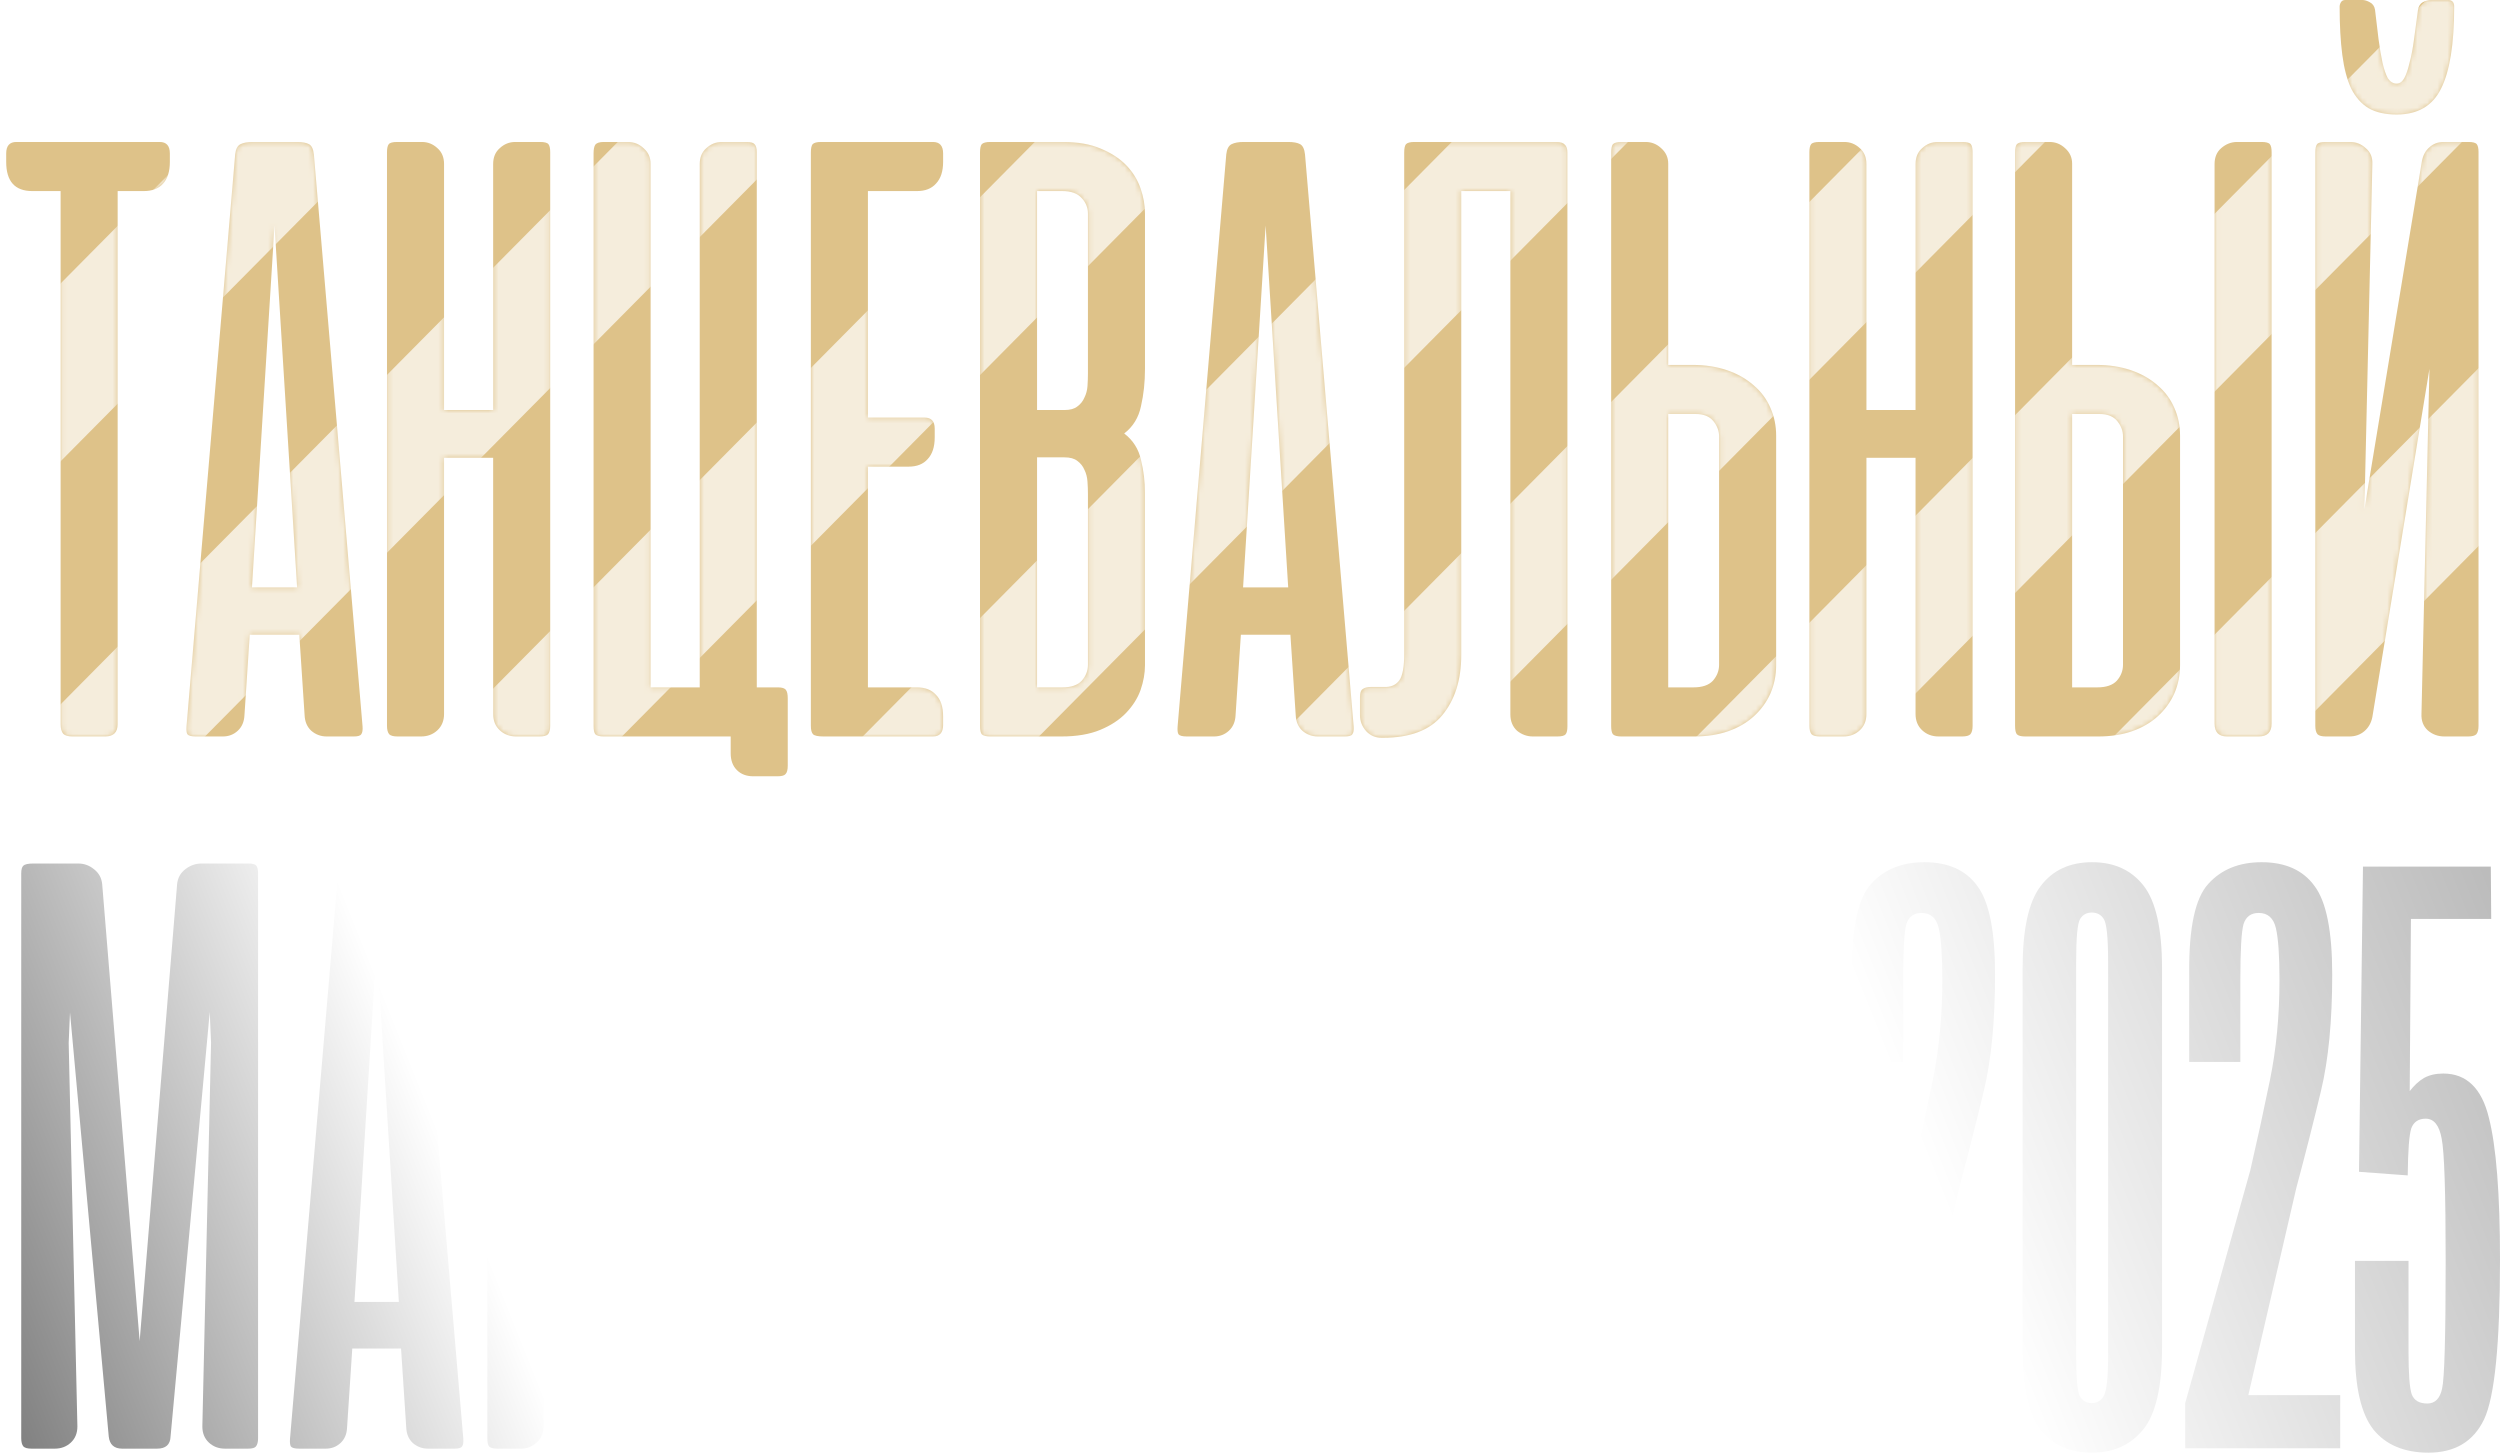
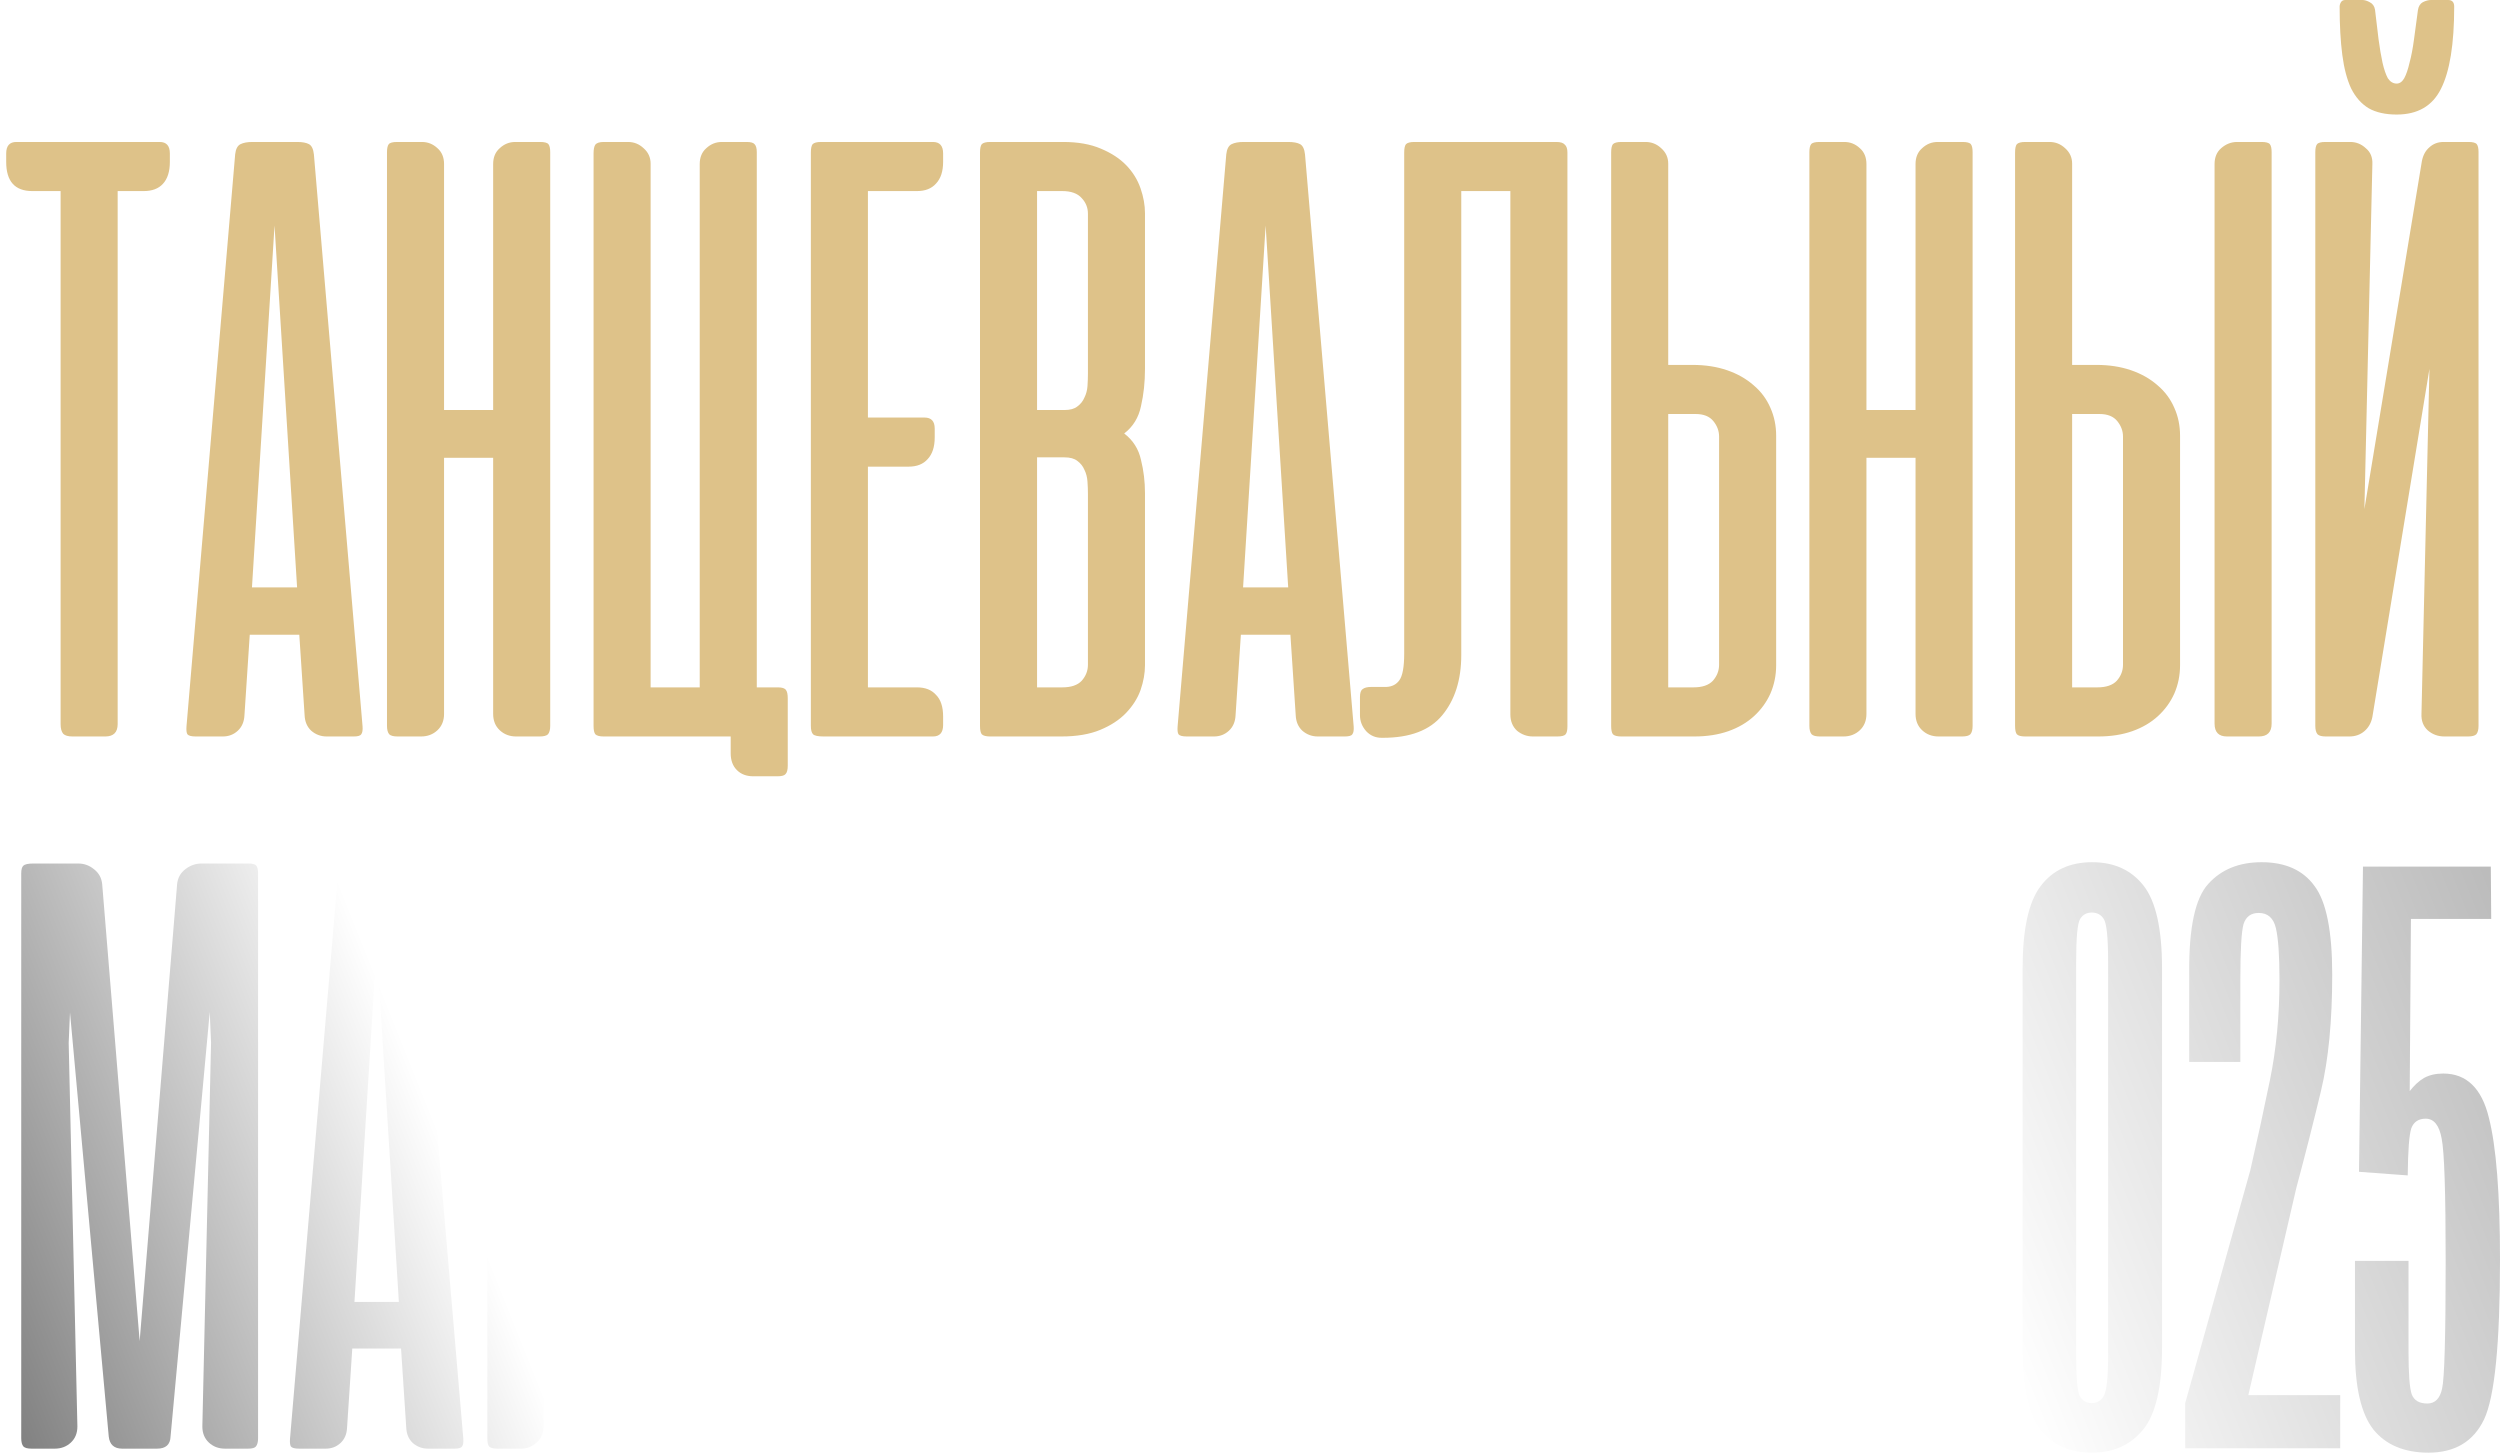
<svg xmlns="http://www.w3.org/2000/svg" width="499" height="290" viewBox="0 0 499 290" fill="none">
  <path d="M31.873 28.337C33.227 28.337 33.904 29.103 33.904 30.633V32.31C33.904 34.253 33.433 35.724 32.491 36.725C31.608 37.667 30.343 38.138 28.694 38.138H23.485V144.528C23.485 146.176 22.661 147 21.013 147H14.48C13.597 147 12.979 146.823 12.626 146.47C12.272 146.058 12.096 145.411 12.096 144.528V38.138H6.445C2.972 38.138 1.236 36.195 1.236 32.31V30.633C1.236 29.103 1.913 28.337 3.267 28.337H31.873ZM72.365 144.969C72.424 145.735 72.336 146.264 72.1 146.559C71.924 146.853 71.423 147 70.599 147H65.214C64.036 147 63.006 146.617 62.123 145.852C61.299 145.087 60.858 144.057 60.799 142.762L59.74 126.693H49.851L48.792 142.762C48.733 144.057 48.291 145.087 47.467 145.852C46.643 146.617 45.643 147 44.465 147H39.08C38.197 147 37.638 146.853 37.402 146.559C37.225 146.264 37.167 145.735 37.225 144.969L46.938 30.81C47.055 29.75 47.408 29.073 47.997 28.779C48.586 28.485 49.38 28.337 50.381 28.337H59.298C60.358 28.337 61.152 28.485 61.682 28.779C62.212 29.073 62.535 29.75 62.653 30.81L72.365 144.969ZM50.292 117.246H59.298L54.795 45.024L50.292 117.246ZM109.822 144.881C109.822 145.646 109.675 146.205 109.381 146.559C109.087 146.853 108.528 147 107.704 147H103.024C101.729 147 100.64 146.588 99.757 145.764C98.874 144.94 98.433 143.851 98.433 142.497V91.377H88.633V142.497C88.633 143.851 88.191 144.94 87.308 145.764C86.425 146.588 85.337 147 84.042 147H79.362C78.538 147 77.979 146.853 77.685 146.559C77.39 146.205 77.243 145.646 77.243 144.881V30.368C77.243 29.603 77.361 29.073 77.596 28.779C77.832 28.485 78.391 28.337 79.274 28.337H84.218C85.395 28.337 86.425 28.749 87.308 29.573C88.191 30.339 88.633 31.398 88.633 32.752V81.841H98.433V32.752C98.433 31.398 98.874 30.339 99.757 29.573C100.64 28.749 101.67 28.337 102.848 28.337H107.792C108.675 28.337 109.234 28.485 109.469 28.779C109.705 29.073 109.822 29.603 109.822 30.368V144.881ZM118.475 144.881V30.633C118.475 29.809 118.593 29.22 118.828 28.867C119.122 28.514 119.682 28.337 120.506 28.337H125.362C126.539 28.337 127.569 28.749 128.452 29.573C129.394 30.398 129.864 31.428 129.864 32.664V137.2H139.665V32.752C139.665 31.398 140.106 30.339 140.989 29.573C141.872 28.749 142.902 28.337 144.079 28.337H149.024C149.848 28.337 150.377 28.485 150.613 28.779C150.907 29.073 151.054 29.603 151.054 30.368V137.2H155.292C156.116 137.2 156.646 137.376 156.881 137.729C157.117 138.024 157.235 138.583 157.235 139.407V152.827C157.235 153.651 157.087 154.21 156.793 154.505C156.558 154.799 156.028 154.946 155.204 154.946H150.348C148.994 154.946 147.905 154.534 147.081 153.71C146.257 152.886 145.845 151.768 145.845 150.355V147H120.506C119.682 147 119.122 146.853 118.828 146.559C118.593 146.264 118.475 145.705 118.475 144.881ZM186.216 28.337C187.57 28.337 188.247 29.103 188.247 30.633V32.31C188.247 34.194 187.776 35.636 186.834 36.637C185.951 37.637 184.686 38.138 183.037 38.138H173.237V83.343H184.538C185.892 83.343 186.569 84.078 186.569 85.55V87.316C186.569 89.199 186.098 90.641 185.156 91.642C184.274 92.642 183.008 93.143 181.36 93.143H173.237V137.2H183.037C184.686 137.2 185.951 137.7 186.834 138.701C187.776 139.642 188.247 141.085 188.247 143.027V144.704C188.247 146.235 187.57 147 186.216 147H164.408C163.29 147 162.583 146.853 162.289 146.559C161.995 146.264 161.848 145.705 161.848 144.881V30.456C161.848 29.632 161.965 29.073 162.201 28.779C162.495 28.485 163.054 28.337 163.878 28.337H186.216ZM197.639 147C196.814 147 196.255 146.853 195.961 146.559C195.726 146.264 195.608 145.705 195.608 144.881V30.456C195.608 29.632 195.726 29.073 195.961 28.779C196.255 28.485 196.814 28.337 197.639 28.337H212.206C215.149 28.337 217.651 28.779 219.711 29.662C221.83 30.545 223.537 31.663 224.832 33.017C226.127 34.371 227.069 35.901 227.657 37.608C228.246 39.315 228.54 40.963 228.54 42.552V73.63C228.54 76.279 228.275 78.751 227.746 81.047C227.275 83.343 226.156 85.167 224.391 86.521C226.156 87.875 227.275 89.641 227.746 91.818C228.275 93.937 228.54 96.145 228.54 98.44V132.785C228.54 134.374 228.246 136.023 227.657 137.729C227.069 139.378 226.098 140.908 224.744 142.321C223.449 143.674 221.742 144.793 219.623 145.676C217.504 146.559 214.914 147 211.853 147H197.639ZM206.997 91.289V137.2H212.03C213.796 137.2 215.091 136.758 215.915 135.875C216.739 134.934 217.151 133.874 217.151 132.697V98.528C217.151 97.763 217.121 96.969 217.062 96.145C217.004 95.262 216.798 94.467 216.444 93.761C216.15 93.054 215.679 92.466 215.032 91.995C214.443 91.524 213.59 91.289 212.471 91.289H206.997ZM206.997 38.138V81.841H212.471C213.59 81.841 214.443 81.606 215.032 81.135C215.679 80.664 216.15 80.076 216.444 79.369C216.798 78.663 217.004 77.898 217.062 77.074C217.121 76.191 217.151 75.367 217.151 74.602V42.641C217.151 41.463 216.739 40.433 215.915 39.55C215.091 38.609 213.796 38.138 212.03 38.138H206.997ZM270.191 144.969C270.25 145.735 270.162 146.264 269.926 146.559C269.75 146.853 269.25 147 268.426 147H263.04C261.863 147 260.833 146.617 259.95 145.852C259.126 145.087 258.684 144.057 258.625 142.762L257.566 126.693H247.677L246.618 142.762C246.559 144.057 246.117 145.087 245.293 145.852C244.469 146.617 243.469 147 242.291 147H236.906C236.023 147 235.464 146.853 235.228 146.559C235.052 146.264 234.993 145.735 235.052 144.969L244.764 30.81C244.881 29.75 245.235 29.073 245.823 28.779C246.412 28.485 247.206 28.337 248.207 28.337H257.124C258.184 28.337 258.978 28.485 259.508 28.779C260.038 29.073 260.362 29.75 260.479 30.81L270.191 144.969ZM248.119 117.246H257.124L252.621 45.024L248.119 117.246ZM280.279 30.456C280.279 29.632 280.396 29.073 280.632 28.779C280.926 28.485 281.485 28.337 282.309 28.337H310.65C311.475 28.337 312.034 28.514 312.328 28.867C312.681 29.162 312.858 29.691 312.858 30.456V144.969C312.858 145.735 312.74 146.264 312.505 146.559C312.269 146.853 311.71 147 310.827 147H305.971C304.794 147 303.734 146.617 302.793 145.852C301.91 145.028 301.468 143.939 301.468 142.585V38.138H291.668V130.755C291.668 135.699 290.403 139.701 287.872 142.762C285.399 145.764 281.456 147.265 276.041 147.265H275.776C274.54 147.265 273.51 146.823 272.686 145.941C271.861 144.999 271.449 143.939 271.449 142.762V139.142C271.449 138.318 271.626 137.788 271.979 137.553C272.332 137.259 272.921 137.111 273.745 137.111H276.747C277.865 137.053 278.719 136.611 279.307 135.787C279.955 134.904 280.279 133.109 280.279 130.401V30.456ZM332.977 72.836H337.833C340.364 72.836 342.66 73.189 344.72 73.895C346.78 74.602 348.546 75.602 350.017 76.897C351.489 78.133 352.607 79.634 353.372 81.4C354.137 83.107 354.52 84.961 354.52 86.962V132.785C354.52 134.786 354.137 136.67 353.372 138.436C352.607 140.143 351.518 141.644 350.105 142.939C348.693 144.234 346.986 145.234 344.985 145.941C342.983 146.647 340.717 147 338.186 147H323.618C322.794 147 322.235 146.853 321.941 146.559C321.705 146.264 321.587 145.705 321.587 144.881V30.456C321.587 29.632 321.705 29.073 321.941 28.779C322.235 28.485 322.794 28.337 323.618 28.337H328.474C329.651 28.337 330.681 28.749 331.564 29.573C332.506 30.398 332.977 31.428 332.977 32.664V72.836ZM338.451 82.636H332.977V137.2H338.01C339.775 137.2 341.07 136.758 341.894 135.875C342.718 134.934 343.13 133.874 343.13 132.697V87.139C343.13 86.021 342.748 84.991 341.983 84.049C341.217 83.107 340.04 82.636 338.451 82.636ZM393.732 144.881C393.732 145.646 393.585 146.205 393.29 146.559C392.996 146.853 392.437 147 391.613 147H386.934C385.639 147 384.55 146.588 383.667 145.764C382.784 144.94 382.342 143.851 382.342 142.497V91.377H372.542V142.497C372.542 143.851 372.101 144.94 371.218 145.764C370.335 146.588 369.246 147 367.951 147H363.272C362.448 147 361.888 146.853 361.594 146.559C361.3 146.205 361.153 145.646 361.153 144.881V30.368C361.153 29.603 361.27 29.073 361.506 28.779C361.741 28.485 362.3 28.337 363.183 28.337H368.128C369.305 28.337 370.335 28.749 371.218 29.573C372.101 30.339 372.542 31.398 372.542 32.752V81.841H382.342V32.752C382.342 31.398 382.784 30.339 383.667 29.573C384.55 28.749 385.58 28.337 386.757 28.337H391.701C392.584 28.337 393.143 28.485 393.379 28.779C393.614 29.073 393.732 29.603 393.732 30.368V144.881ZM413.597 72.836H418.453C420.984 72.836 423.28 73.189 425.34 73.895C427.4 74.602 429.166 75.602 430.637 76.897C432.109 78.133 433.227 79.634 433.992 81.4C434.758 83.107 435.14 84.961 435.14 86.962V132.785C435.14 134.786 434.758 136.67 433.992 138.436C433.227 140.143 432.138 141.644 430.726 142.939C429.313 144.234 427.606 145.234 425.605 145.941C423.604 146.647 421.337 147 418.806 147H404.239C403.414 147 402.855 146.853 402.561 146.559C402.326 146.264 402.208 145.705 402.208 144.881V30.456C402.208 29.632 402.326 29.073 402.561 28.779C402.855 28.485 403.414 28.337 404.239 28.337H409.095C410.272 28.337 411.302 28.749 412.185 29.573C413.126 30.398 413.597 31.428 413.597 32.664V72.836ZM419.071 82.636H413.597V137.2H418.63C420.396 137.2 421.691 136.758 422.515 135.875C423.339 134.934 423.751 133.874 423.751 132.697V87.139C423.751 86.021 423.368 84.991 422.603 84.049C421.838 83.107 420.661 82.636 419.071 82.636ZM453.416 144.44V30.368C453.416 29.603 453.299 29.073 453.063 28.779C452.828 28.485 452.269 28.337 451.386 28.337H446.53C445.353 28.337 444.293 28.749 443.351 29.573C442.468 30.339 442.027 31.398 442.027 32.752V144.44C442.027 146.147 442.851 147 444.499 147H450.856C452.563 147 453.416 146.147 453.416 144.44ZM462.135 144.881V30.368C462.135 29.603 462.253 29.073 462.488 28.779C462.724 28.485 463.283 28.337 464.166 28.337H469.11C470.287 28.337 471.317 28.749 472.2 29.573C473.142 30.339 473.583 31.398 473.525 32.752L471.935 101.619L483.413 32.134C483.649 30.957 484.149 30.044 484.914 29.397C485.679 28.691 486.621 28.337 487.739 28.337H492.684C493.567 28.337 494.126 28.485 494.361 28.779C494.597 29.073 494.714 29.603 494.714 30.368V144.881C494.714 145.646 494.567 146.205 494.273 146.559C493.979 146.853 493.419 147 492.595 147H487.916C486.621 147 485.503 146.588 484.561 145.764C483.678 144.94 483.266 143.851 483.325 142.497L484.914 73.63L473.525 143.115C473.289 144.292 472.759 145.234 471.935 145.941C471.111 146.647 470.111 147 468.933 147H464.254C463.43 147 462.871 146.853 462.577 146.559C462.282 146.205 462.135 145.646 462.135 144.881ZM489.858 1.32C489.858 0.438 489.446 -0.004 488.622 -0.004H485.267C484.738 -0.004 484.178 0.143 483.59 0.438C483.06 0.732 482.736 1.262 482.619 2.027C482.324 4.146 482.059 6.118 481.824 7.942C481.588 9.708 481.294 11.239 480.941 12.533C480.647 13.828 480.294 14.858 479.882 15.624C479.469 16.33 478.969 16.683 478.381 16.683C477.674 16.683 477.086 16.33 476.615 15.624C476.203 14.858 475.85 13.828 475.555 12.533C475.261 11.18 474.996 9.62 474.761 7.854C474.525 6.029 474.29 4.058 474.054 1.939C473.937 1.232 473.583 0.732 472.995 0.438C472.465 0.143 471.965 -0.004 471.494 -0.004H468.139C467.727 -0.004 467.433 0.143 467.256 0.438C467.079 0.732 466.991 1.026 466.991 1.32C466.991 5.029 467.168 8.237 467.521 10.944C467.874 13.652 468.463 15.888 469.287 17.654C470.17 19.42 471.347 20.744 472.818 21.627C474.29 22.451 476.144 22.863 478.381 22.863C482.56 22.863 485.503 21.157 487.21 17.742C488.975 14.27 489.858 8.796 489.858 1.32Z" fill="#DEC289" />
  <mask id="mask0_277_513" style="mask-type:alpha" maskUnits="userSpaceOnUse" x="1" y="-1" width="494" height="156">
-     <path d="M31.873 28.337C33.227 28.337 33.904 29.103 33.904 30.633V32.31C33.904 34.253 33.433 35.724 32.491 36.725C31.608 37.667 30.343 38.138 28.694 38.138H23.485V144.528C23.485 146.176 22.661 147 21.013 147H14.48C13.597 147 12.979 146.823 12.626 146.47C12.272 146.058 12.096 145.411 12.096 144.528V38.138H6.445C2.972 38.138 1.236 36.195 1.236 32.31V30.633C1.236 29.103 1.913 28.337 3.267 28.337H31.873ZM72.365 144.969C72.424 145.735 72.336 146.264 72.1 146.559C71.924 146.853 71.423 147 70.599 147H65.214C64.036 147 63.006 146.617 62.123 145.852C61.299 145.087 60.858 144.057 60.799 142.762L59.74 126.693H49.851L48.792 142.762C48.733 144.057 48.291 145.087 47.467 145.852C46.643 146.617 45.643 147 44.465 147H39.08C38.197 147 37.638 146.853 37.402 146.559C37.225 146.264 37.167 145.735 37.225 144.969L46.938 30.81C47.055 29.75 47.408 29.073 47.997 28.779C48.586 28.485 49.38 28.337 50.381 28.337H59.298C60.358 28.337 61.152 28.485 61.682 28.779C62.212 29.073 62.535 29.75 62.653 30.81L72.365 144.969ZM50.292 117.246H59.298L54.795 45.024L50.292 117.246ZM109.822 144.881C109.822 145.646 109.675 146.205 109.381 146.559C109.087 146.853 108.528 147 107.704 147H103.024C101.729 147 100.64 146.588 99.757 145.764C98.874 144.94 98.433 143.851 98.433 142.497V91.377H88.633V142.497C88.633 143.851 88.191 144.94 87.308 145.764C86.425 146.588 85.337 147 84.042 147H79.362C78.538 147 77.979 146.853 77.685 146.559C77.39 146.205 77.243 145.646 77.243 144.881V30.368C77.243 29.603 77.361 29.073 77.596 28.779C77.832 28.485 78.391 28.337 79.274 28.337H84.218C85.395 28.337 86.425 28.749 87.308 29.573C88.191 30.339 88.633 31.398 88.633 32.752V81.841H98.433V32.752C98.433 31.398 98.874 30.339 99.757 29.573C100.64 28.749 101.67 28.337 102.848 28.337H107.792C108.675 28.337 109.234 28.485 109.469 28.779C109.705 29.073 109.822 29.603 109.822 30.368V144.881ZM118.475 144.881V30.633C118.475 29.809 118.593 29.22 118.828 28.867C119.122 28.514 119.682 28.337 120.506 28.337H125.362C126.539 28.337 127.569 28.749 128.452 29.573C129.394 30.398 129.864 31.428 129.864 32.664V137.2H139.665V32.752C139.665 31.398 140.106 30.339 140.989 29.573C141.872 28.749 142.902 28.337 144.079 28.337H149.024C149.848 28.337 150.377 28.485 150.613 28.779C150.907 29.073 151.054 29.603 151.054 30.368V137.2H155.292C156.116 137.2 156.646 137.376 156.881 137.729C157.117 138.024 157.235 138.583 157.235 139.407V152.827C157.235 153.651 157.087 154.21 156.793 154.505C156.558 154.799 156.028 154.946 155.204 154.946H150.348C148.994 154.946 147.905 154.534 147.081 153.71C146.257 152.886 145.845 151.768 145.845 150.355V147H120.506C119.682 147 119.122 146.853 118.828 146.559C118.593 146.264 118.475 145.705 118.475 144.881ZM186.216 28.337C187.57 28.337 188.247 29.103 188.247 30.633V32.31C188.247 34.194 187.776 35.636 186.834 36.637C185.951 37.637 184.686 38.138 183.037 38.138H173.237V83.343H184.538C185.892 83.343 186.569 84.078 186.569 85.55V87.316C186.569 89.199 186.098 90.641 185.156 91.642C184.274 92.642 183.008 93.143 181.36 93.143H173.237V137.2H183.037C184.686 137.2 185.951 137.7 186.834 138.701C187.776 139.642 188.247 141.085 188.247 143.027V144.704C188.247 146.235 187.57 147 186.216 147H164.408C163.29 147 162.583 146.853 162.289 146.559C161.995 146.264 161.848 145.705 161.848 144.881V30.456C161.848 29.632 161.965 29.073 162.201 28.779C162.495 28.485 163.054 28.337 163.878 28.337H186.216ZM197.639 147C196.814 147 196.255 146.853 195.961 146.559C195.726 146.264 195.608 145.705 195.608 144.881V30.456C195.608 29.632 195.726 29.073 195.961 28.779C196.255 28.485 196.814 28.337 197.639 28.337H212.206C215.149 28.337 217.651 28.779 219.711 29.662C221.83 30.545 223.537 31.663 224.832 33.017C226.127 34.371 227.069 35.901 227.657 37.608C228.246 39.315 228.54 40.963 228.54 42.552V73.63C228.54 76.279 228.275 78.751 227.746 81.047C227.275 83.343 226.156 85.167 224.391 86.521C226.156 87.875 227.275 89.641 227.746 91.818C228.275 93.937 228.54 96.145 228.54 98.44V132.785C228.54 134.374 228.246 136.023 227.657 137.729C227.069 139.378 226.098 140.908 224.744 142.321C223.449 143.674 221.742 144.793 219.623 145.676C217.504 146.559 214.914 147 211.853 147H197.639ZM206.997 91.289V137.2H212.03C213.796 137.2 215.091 136.758 215.915 135.875C216.739 134.934 217.151 133.874 217.151 132.697V98.528C217.151 97.763 217.121 96.969 217.062 96.145C217.004 95.262 216.798 94.467 216.444 93.761C216.15 93.054 215.679 92.466 215.032 91.995C214.443 91.524 213.59 91.289 212.471 91.289H206.997ZM206.997 38.138V81.841H212.471C213.59 81.841 214.443 81.606 215.032 81.135C215.679 80.664 216.15 80.076 216.444 79.369C216.798 78.663 217.004 77.898 217.062 77.074C217.121 76.191 217.151 75.367 217.151 74.602V42.641C217.151 41.463 216.739 40.433 215.915 39.55C215.091 38.609 213.796 38.138 212.03 38.138H206.997ZM270.191 144.969C270.25 145.735 270.162 146.264 269.926 146.559C269.75 146.853 269.25 147 268.426 147H263.04C261.863 147 260.833 146.617 259.95 145.852C259.126 145.087 258.684 144.057 258.625 142.762L257.566 126.693H247.677L246.618 142.762C246.559 144.057 246.117 145.087 245.293 145.852C244.469 146.617 243.469 147 242.291 147H236.906C236.023 147 235.464 146.853 235.228 146.559C235.052 146.264 234.993 145.735 235.052 144.969L244.764 30.81C244.881 29.75 245.235 29.073 245.823 28.779C246.412 28.485 247.206 28.337 248.207 28.337H257.124C258.184 28.337 258.978 28.485 259.508 28.779C260.038 29.073 260.362 29.75 260.479 30.81L270.191 144.969ZM248.119 117.246H257.124L252.621 45.024L248.119 117.246ZM280.279 30.456C280.279 29.632 280.396 29.073 280.632 28.779C280.926 28.485 281.485 28.337 282.309 28.337H310.65C311.475 28.337 312.034 28.514 312.328 28.867C312.681 29.162 312.858 29.691 312.858 30.456V144.969C312.858 145.735 312.74 146.264 312.505 146.559C312.269 146.853 311.71 147 310.827 147H305.971C304.794 147 303.734 146.617 302.793 145.852C301.91 145.028 301.468 143.939 301.468 142.585V38.138H291.668V130.755C291.668 135.699 290.403 139.701 287.872 142.762C285.399 145.764 281.456 147.265 276.041 147.265H275.776C274.54 147.265 273.51 146.823 272.686 145.941C271.861 144.999 271.449 143.939 271.449 142.762V139.142C271.449 138.318 271.626 137.788 271.979 137.553C272.332 137.259 272.921 137.111 273.745 137.111H276.747C277.865 137.053 278.719 136.611 279.307 135.787C279.955 134.904 280.279 133.109 280.279 130.401V30.456ZM332.977 72.836H337.833C340.364 72.836 342.66 73.189 344.72 73.895C346.78 74.602 348.546 75.602 350.017 76.897C351.489 78.133 352.607 79.634 353.372 81.4C354.137 83.107 354.52 84.961 354.52 86.962V132.785C354.52 134.786 354.137 136.67 353.372 138.436C352.607 140.143 351.518 141.644 350.105 142.939C348.693 144.234 346.986 145.234 344.985 145.941C342.983 146.647 340.717 147 338.186 147H323.618C322.794 147 322.235 146.853 321.941 146.559C321.705 146.264 321.587 145.705 321.587 144.881V30.456C321.587 29.632 321.705 29.073 321.941 28.779C322.235 28.485 322.794 28.337 323.618 28.337H328.474C329.651 28.337 330.681 28.749 331.564 29.573C332.506 30.398 332.977 31.428 332.977 32.664V72.836ZM338.451 82.636H332.977V137.2H338.01C339.775 137.2 341.07 136.758 341.894 135.875C342.718 134.934 343.13 133.874 343.13 132.697V87.139C343.13 86.021 342.748 84.991 341.983 84.049C341.217 83.107 340.04 82.636 338.451 82.636ZM393.732 144.881C393.732 145.646 393.585 146.205 393.29 146.559C392.996 146.853 392.437 147 391.613 147H386.934C385.639 147 384.55 146.588 383.667 145.764C382.784 144.94 382.342 143.851 382.342 142.497V91.377H372.542V142.497C372.542 143.851 372.101 144.94 371.218 145.764C370.335 146.588 369.246 147 367.951 147H363.272C362.448 147 361.888 146.853 361.594 146.559C361.3 146.205 361.153 145.646 361.153 144.881V30.368C361.153 29.603 361.27 29.073 361.506 28.779C361.741 28.485 362.3 28.337 363.183 28.337H368.128C369.305 28.337 370.335 28.749 371.218 29.573C372.101 30.339 372.542 31.398 372.542 32.752V81.841H382.342V32.752C382.342 31.398 382.784 30.339 383.667 29.573C384.55 28.749 385.58 28.337 386.757 28.337H391.701C392.584 28.337 393.143 28.485 393.379 28.779C393.614 29.073 393.732 29.603 393.732 30.368V144.881ZM413.597 72.836H418.453C420.984 72.836 423.28 73.189 425.34 73.895C427.4 74.602 429.166 75.602 430.637 76.897C432.109 78.133 433.227 79.634 433.992 81.4C434.758 83.107 435.14 84.961 435.14 86.962V132.785C435.14 134.786 434.758 136.67 433.992 138.436C433.227 140.143 432.138 141.644 430.726 142.939C429.313 144.234 427.606 145.234 425.605 145.941C423.604 146.647 421.337 147 418.806 147H404.239C403.414 147 402.855 146.853 402.561 146.559C402.326 146.264 402.208 145.705 402.208 144.881V30.456C402.208 29.632 402.326 29.073 402.561 28.779C402.855 28.485 403.414 28.337 404.239 28.337H409.095C410.272 28.337 411.302 28.749 412.185 29.573C413.126 30.398 413.597 31.428 413.597 32.664V72.836ZM419.071 82.636H413.597V137.2H418.63C420.396 137.2 421.691 136.758 422.515 135.875C423.339 134.934 423.751 133.874 423.751 132.697V87.139C423.751 86.021 423.368 84.991 422.603 84.049C421.838 83.107 420.661 82.636 419.071 82.636ZM453.416 144.44V30.368C453.416 29.603 453.299 29.073 453.063 28.779C452.828 28.485 452.269 28.337 451.386 28.337H446.53C445.353 28.337 444.293 28.749 443.351 29.573C442.468 30.339 442.027 31.398 442.027 32.752V144.44C442.027 146.147 442.851 147 444.499 147H450.856C452.563 147 453.416 146.147 453.416 144.44ZM462.135 144.881V30.368C462.135 29.603 462.253 29.073 462.488 28.779C462.724 28.485 463.283 28.337 464.166 28.337H469.11C470.287 28.337 471.317 28.749 472.2 29.573C473.142 30.339 473.583 31.398 473.525 32.752L471.935 101.619L483.413 32.134C483.649 30.957 484.149 30.044 484.914 29.397C485.679 28.691 486.621 28.337 487.739 28.337H492.684C493.567 28.337 494.126 28.485 494.361 28.779C494.597 29.073 494.714 29.603 494.714 30.368V144.881C494.714 145.646 494.567 146.205 494.273 146.559C493.979 146.853 493.419 147 492.595 147H487.916C486.621 147 485.503 146.588 484.561 145.764C483.678 144.94 483.266 143.851 483.325 142.497L484.914 73.63L473.525 143.115C473.289 144.292 472.759 145.234 471.935 145.941C471.111 146.647 470.111 147 468.933 147H464.254C463.43 147 462.871 146.853 462.577 146.559C462.282 146.205 462.135 145.646 462.135 144.881ZM489.858 1.32C489.858 0.438 489.446 -0.004 488.622 -0.004H485.267C484.738 -0.004 484.178 0.143 483.59 0.438C483.06 0.732 482.736 1.262 482.619 2.027C482.324 4.146 482.059 6.118 481.824 7.942C481.588 9.708 481.294 11.239 480.941 12.533C480.647 13.828 480.294 14.858 479.882 15.624C479.469 16.33 478.969 16.683 478.381 16.683C477.674 16.683 477.086 16.33 476.615 15.624C476.203 14.858 475.85 13.828 475.555 12.533C475.261 11.18 474.996 9.62 474.761 7.854C474.525 6.029 474.29 4.058 474.054 1.939C473.937 1.232 473.583 0.732 472.995 0.438C472.465 0.143 471.965 -0.004 471.494 -0.004H468.139C467.727 -0.004 467.433 0.143 467.256 0.438C467.079 0.732 466.991 1.026 466.991 1.32C466.991 5.029 467.168 8.237 467.521 10.944C467.874 13.652 468.463 15.888 469.287 17.654C470.17 19.42 471.347 20.744 472.818 21.627C474.29 22.451 476.144 22.863 478.381 22.863C482.56 22.863 485.503 21.157 487.21 17.742C488.975 14.27 489.858 8.796 489.858 1.32Z" fill="#E3A34B" />
-   </mask>
+     </mask>
  <g mask="url(#mask0_277_513)">
    <g opacity="0.7" filter="url(#filter0_f_277_513)">
      <rect x="670.588" y="-20" width="24.986" height="283.457" transform="rotate(44.736 670.588 -20)" fill="white" />
    </g>
    <g opacity="0.7" filter="url(#filter1_f_277_513)">
      <rect x="587.357" y="-20" width="24.986" height="283.457" transform="rotate(44.736 587.357 -20)" fill="white" />
    </g>
    <g opacity="0.7" filter="url(#filter2_f_277_513)">
      <rect x="504.126" y="-20" width="24.986" height="283.457" transform="rotate(44.736 504.126 -20)" fill="white" />
    </g>
    <g opacity="0.7" filter="url(#filter3_f_277_513)">
      <rect x="420.895" y="-20" width="24.986" height="283.457" transform="rotate(44.736 420.895 -20)" fill="white" />
    </g>
    <g opacity="0.7" filter="url(#filter4_f_277_513)">
-       <rect x="337.664" y="-20" width="24.986" height="283.457" transform="rotate(44.736 337.664 -20)" fill="white" />
-     </g>
+       </g>
    <g opacity="0.7" filter="url(#filter5_f_277_513)">
      <rect x="254.434" y="-20" width="24.986" height="283.457" transform="rotate(44.736 254.434 -20)" fill="white" />
    </g>
    <g opacity="0.7" filter="url(#filter6_f_277_513)">
      <rect x="171.203" y="-20" width="24.986" height="283.457" transform="rotate(44.736 171.203 -20)" fill="white" />
    </g>
    <g opacity="0.7" filter="url(#filter7_f_277_513)">
      <rect x="87.971" y="-20" width="24.986" height="283.457" transform="rotate(44.736 87.971 -20)" fill="white" />
    </g>
    <g opacity="0.7" filter="url(#filter8_f_277_513)">
      <rect x="4.74" y="-20" width="24.986" height="283.457" transform="rotate(44.736 4.74 -20)" fill="white" />
    </g>
  </g>
-   <path d="M13.971 202.078L13.71 208.161L15.448 284.72C15.448 286.053 15.014 287.124 14.145 287.936C13.276 288.747 12.204 289.152 10.929 289.152H6.324C5.512 289.152 4.962 289.007 4.672 288.718C4.383 288.37 4.238 287.82 4.238 287.067V174.357C4.238 173.545 4.383 173.024 4.672 172.792C4.962 172.503 5.628 172.358 6.671 172.358H15.622C16.781 172.358 17.823 172.734 18.75 173.488C19.735 174.241 20.286 175.255 20.401 176.529L27.875 267.688L35.348 176.529C35.464 175.255 36.015 174.241 36.999 173.488C37.984 172.734 39.056 172.358 40.215 172.358H49.6C50.411 172.358 50.932 172.503 51.164 172.792C51.396 173.082 51.512 173.603 51.512 174.357V287.067C51.512 287.82 51.367 288.37 51.077 288.718C50.846 289.007 50.324 289.152 49.513 289.152H44.907C43.633 289.152 42.561 288.747 41.692 287.936C40.823 287.124 40.389 286.053 40.389 284.72L42.127 208.161L41.866 201.991L34.045 286.719C33.987 288.341 33.089 289.152 31.351 289.152H24.399C22.777 289.152 21.879 288.341 21.705 286.719L13.971 202.078Z" fill="white" />
  <path d="M13.971 202.078L13.71 208.161L15.448 284.72C15.448 286.053 15.014 287.124 14.145 287.936C13.276 288.747 12.204 289.152 10.929 289.152H6.324C5.512 289.152 4.962 289.007 4.672 288.718C4.383 288.37 4.238 287.82 4.238 287.067V174.357C4.238 173.545 4.383 173.024 4.672 172.792C4.962 172.503 5.628 172.358 6.671 172.358H15.622C16.781 172.358 17.823 172.734 18.75 173.488C19.735 174.241 20.286 175.255 20.401 176.529L27.875 267.688L35.348 176.529C35.464 175.255 36.015 174.241 36.999 173.488C37.984 172.734 39.056 172.358 40.215 172.358H49.6C50.411 172.358 50.932 172.503 51.164 172.792C51.396 173.082 51.512 173.603 51.512 174.357V287.067C51.512 287.82 51.367 288.37 51.077 288.718C50.846 289.007 50.324 289.152 49.513 289.152H44.907C43.633 289.152 42.561 288.747 41.692 287.936C40.823 287.124 40.389 286.053 40.389 284.72L42.127 208.161L41.866 201.991L34.045 286.719C33.987 288.341 33.089 289.152 31.351 289.152H24.399C22.777 289.152 21.879 288.341 21.705 286.719L13.971 202.078Z" fill="url(#paint0_linear_277_513)" />
  <path d="M92.475 287.153C92.532 287.907 92.446 288.428 92.214 288.718C92.04 289.007 91.548 289.152 90.737 289.152H85.436C84.277 289.152 83.263 288.776 82.394 288.022C81.583 287.269 81.148 286.255 81.091 284.981L80.048 269.165H70.315L69.272 284.981C69.214 286.255 68.78 287.269 67.969 288.022C67.157 288.776 66.173 289.152 65.014 289.152H59.713C58.844 289.152 58.294 289.007 58.062 288.718C57.888 288.428 57.83 287.907 57.888 287.153L67.447 174.791C67.563 173.748 67.911 173.082 68.49 172.792C69.069 172.503 69.852 172.358 70.836 172.358H79.613C80.656 172.358 81.438 172.503 81.96 172.792C82.481 173.082 82.8 173.748 82.915 174.791L92.475 287.153ZM70.749 259.867H79.613L75.181 188.782L70.749 259.867Z" fill="white" />
  <path d="M92.475 287.153C92.532 287.907 92.446 288.428 92.214 288.718C92.04 289.007 91.548 289.152 90.737 289.152H85.436C84.277 289.152 83.263 288.776 82.394 288.022C81.583 287.269 81.148 286.255 81.091 284.981L80.048 269.165H70.315L69.272 284.981C69.214 286.255 68.78 287.269 67.969 288.022C67.157 288.776 66.173 289.152 65.014 289.152H59.713C58.844 289.152 58.294 289.007 58.062 288.718C57.888 288.428 57.83 287.907 57.888 287.153L67.447 174.791C67.563 173.748 67.911 173.082 68.49 172.792C69.069 172.503 69.852 172.358 70.836 172.358H79.613C80.656 172.358 81.438 172.503 81.96 172.792C82.481 173.082 82.8 173.748 82.915 174.791L92.475 287.153ZM70.749 259.867H79.613L75.181 188.782L70.749 259.867Z" fill="url(#paint1_linear_277_513)" />
  <path d="M108.486 245.354V284.894C108.486 286.111 108.023 287.124 107.096 287.936C106.227 288.747 105.213 289.152 104.054 289.152H99.275C98.463 289.152 97.913 289.007 97.623 288.718C97.392 288.428 97.276 287.878 97.276 287.067V174.443C97.276 173.632 97.392 173.082 97.623 172.792C97.913 172.503 98.463 172.358 99.275 172.358H113.613C116.104 172.358 118.335 172.705 120.304 173.401C122.274 174.096 123.954 175.081 125.345 176.355C126.735 177.63 127.807 179.136 128.56 180.874C129.313 182.554 129.69 184.379 129.69 186.349V231.45C129.69 233.42 129.313 235.274 128.56 237.012C127.807 238.692 126.706 240.169 125.258 241.444C123.809 242.66 122.071 243.616 120.044 244.311C118.016 245.007 115.757 245.354 113.266 245.354H108.486ZM113.874 235.708C115.438 235.708 116.597 235.245 117.35 234.318C118.103 233.391 118.48 232.377 118.48 231.276V186.436C118.48 185.277 118.074 184.263 117.263 183.394C116.452 182.467 115.177 182.004 113.439 182.004H108.486V235.708H113.874Z" fill="white" />
  <path d="M108.486 245.354V284.894C108.486 286.111 108.023 287.124 107.096 287.936C106.227 288.747 105.213 289.152 104.054 289.152H99.275C98.463 289.152 97.913 289.007 97.623 288.718C97.392 288.428 97.276 287.878 97.276 287.067V174.443C97.276 173.632 97.392 173.082 97.623 172.792C97.913 172.503 98.463 172.358 99.275 172.358H113.613C116.104 172.358 118.335 172.705 120.304 173.401C122.274 174.096 123.954 175.081 125.345 176.355C126.735 177.63 127.807 179.136 128.56 180.874C129.313 182.554 129.69 184.379 129.69 186.349V231.45C129.69 233.42 129.313 235.274 128.56 237.012C127.807 238.692 126.706 240.169 125.258 241.444C123.809 242.66 122.071 243.616 120.044 244.311C118.016 245.007 115.757 245.354 113.266 245.354H108.486ZM113.874 235.708C115.438 235.708 116.597 235.245 117.35 234.318C118.103 233.391 118.48 232.377 118.48 231.276V186.436C118.48 185.277 118.074 184.263 117.263 183.394C116.452 182.467 115.177 182.004 113.439 182.004H108.486V235.708H113.874Z" fill="url(#paint2_linear_277_513)" />
  <path d="M151.165 234.405H147.428V284.894C147.428 286.111 146.965 287.124 146.038 287.936C145.169 288.747 144.155 289.152 142.996 289.152H138.217C137.406 289.152 136.855 289.007 136.566 288.718C136.334 288.428 136.218 287.878 136.218 287.067V174.443C136.218 173.632 136.334 173.082 136.566 172.792C136.855 172.503 137.406 172.358 138.217 172.358H142.996C144.155 172.358 145.169 172.763 146.038 173.574C146.965 174.386 147.428 175.399 147.428 176.616V225.106H151.252L158.986 176.529C159.16 175.255 159.768 174.241 160.811 173.488C161.854 172.734 162.955 172.358 164.113 172.358H169.327C170.196 172.358 170.689 172.503 170.805 172.792C170.978 173.082 171.007 173.603 170.891 174.357L161.854 229.973L170.891 287.153C171.007 287.907 170.978 288.428 170.805 288.718C170.689 289.007 170.196 289.152 169.327 289.152H164.113C162.955 289.152 161.825 288.776 160.724 288.022C159.681 287.269 159.102 286.255 158.986 284.981L151.165 234.405Z" fill="white" />
  <path d="M151.165 234.405H147.428V284.894C147.428 286.111 146.965 287.124 146.038 287.936C145.169 288.747 144.155 289.152 142.996 289.152H138.217C137.406 289.152 136.855 289.007 136.566 288.718C136.334 288.428 136.218 287.878 136.218 287.067V174.443C136.218 173.632 136.334 173.082 136.566 172.792C136.855 172.503 137.406 172.358 138.217 172.358H142.996C144.155 172.358 145.169 172.763 146.038 173.574C146.965 174.386 147.428 175.399 147.428 176.616V225.106H151.252L158.986 176.529C159.16 175.255 159.768 174.241 160.811 173.488C161.854 172.734 162.955 172.358 164.113 172.358H169.327C170.196 172.358 170.689 172.503 170.805 172.792C170.978 173.082 171.007 173.603 170.891 174.357L161.854 229.973L170.891 287.153C171.007 287.907 170.978 288.428 170.805 288.718C170.689 289.007 170.196 289.152 169.327 289.152H164.113C162.955 289.152 161.825 288.776 160.724 288.022C159.681 287.269 159.102 286.255 158.986 284.981L151.165 234.405Z" fill="url(#paint3_linear_277_513)" />
  <path d="M201.111 172.358C202.444 172.358 203.11 173.111 203.11 174.617V176.268C203.11 178.122 202.646 179.542 201.719 180.527C200.85 181.511 199.605 182.004 197.983 182.004H188.337V226.497H199.46C200.792 226.497 201.459 227.221 201.459 228.669V230.407C201.459 232.261 200.995 233.681 200.068 234.666C199.199 235.65 197.954 236.143 196.332 236.143H188.337V279.506H197.983C199.605 279.506 200.85 279.999 201.719 280.984C202.646 281.91 203.11 283.33 203.11 285.242V286.893C203.11 288.399 202.444 289.152 201.111 289.152H179.647C178.546 289.152 177.851 289.007 177.561 288.718C177.271 288.428 177.127 287.878 177.127 287.067V174.443C177.127 173.632 177.242 173.082 177.474 172.792C177.764 172.503 178.314 172.358 179.125 172.358H201.111Z" fill="white" />
  <path d="M201.111 172.358C202.444 172.358 203.11 173.111 203.11 174.617V176.268C203.11 178.122 202.646 179.542 201.719 180.527C200.85 181.511 199.605 182.004 197.983 182.004H188.337V226.497H199.46C200.792 226.497 201.459 227.221 201.459 228.669V230.407C201.459 232.261 200.995 233.681 200.068 234.666C199.199 235.65 197.954 236.143 196.332 236.143H188.337V279.506H197.983C199.605 279.506 200.85 279.999 201.719 280.984C202.646 281.91 203.11 283.33 203.11 285.242V286.893C203.11 288.399 202.444 289.152 201.111 289.152H179.647C178.546 289.152 177.851 289.007 177.561 288.718C177.271 288.428 177.127 287.878 177.127 287.067V174.443C177.127 173.632 177.242 173.082 177.474 172.792C177.764 172.503 178.314 172.358 179.125 172.358H201.111Z" fill="url(#paint4_linear_277_513)" />
  <path d="M237.555 172.358C238.887 172.358 239.554 173.111 239.554 174.617V176.268C239.554 178.18 239.09 179.629 238.163 180.613C237.294 181.54 236.049 182.004 234.427 182.004H229.299V286.719C229.299 288.341 228.488 289.152 226.866 289.152H220.436C219.567 289.152 218.958 288.978 218.611 288.631C218.263 288.225 218.089 287.588 218.089 286.719V182.004H212.528C209.11 182.004 207.401 180.092 207.401 176.268V174.617C207.401 173.111 208.067 172.358 209.399 172.358H237.555Z" fill="white" />
  <path d="M237.555 172.358C238.887 172.358 239.554 173.111 239.554 174.617V176.268C239.554 178.18 239.09 179.629 238.163 180.613C237.294 181.54 236.049 182.004 234.427 182.004H229.299V286.719C229.299 288.341 228.488 289.152 226.866 289.152H220.436C219.567 289.152 218.958 288.978 218.611 288.631C218.263 288.225 218.089 287.588 218.089 286.719V182.004H212.528C209.11 182.004 207.401 180.092 207.401 176.268V174.617C207.401 173.111 208.067 172.358 209.399 172.358H237.555Z" fill="url(#paint5_linear_277_513)" />
  <path d="M244.735 287.067V174.357C244.735 173.603 244.851 173.082 245.083 172.792C245.314 172.503 245.865 172.358 246.734 172.358H251.6C252.759 172.358 253.773 172.763 254.642 173.574C255.569 174.328 256.003 175.37 255.945 176.703L254.381 244.485L265.678 176.095C265.91 174.936 266.402 174.038 267.155 173.401C267.909 172.705 268.836 172.358 269.936 172.358H274.803C275.672 172.358 276.222 172.503 276.454 172.792C276.686 173.082 276.801 173.603 276.801 174.357V287.067C276.801 287.82 276.657 288.37 276.367 288.718C276.077 289.007 275.527 289.152 274.716 289.152H270.11C268.836 289.152 267.735 288.747 266.808 287.936C265.939 287.124 265.533 286.053 265.591 284.72L267.155 216.938L255.945 285.329C255.714 286.487 255.192 287.414 254.381 288.109C253.57 288.805 252.585 289.152 251.426 289.152H246.821C246.01 289.152 245.459 289.007 245.17 288.718C244.88 288.37 244.735 287.82 244.735 287.067Z" fill="white" />
  <path d="M244.735 287.067V174.357C244.735 173.603 244.851 173.082 245.083 172.792C245.314 172.503 245.865 172.358 246.734 172.358H251.6C252.759 172.358 253.773 172.763 254.642 173.574C255.569 174.328 256.003 175.37 255.945 176.703L254.381 244.485L265.678 176.095C265.91 174.936 266.402 174.038 267.155 173.401C267.909 172.705 268.836 172.358 269.936 172.358H274.803C275.672 172.358 276.222 172.503 276.454 172.792C276.686 173.082 276.801 173.603 276.801 174.357V287.067C276.801 287.82 276.657 288.37 276.367 288.718C276.077 289.007 275.527 289.152 274.716 289.152H270.11C268.836 289.152 267.735 288.747 266.808 287.936C265.939 287.124 265.533 286.053 265.591 284.72L267.155 216.938L255.945 285.329C255.714 286.487 255.192 287.414 254.381 288.109C253.57 288.805 252.585 289.152 251.426 289.152H246.821C246.01 289.152 245.459 289.007 245.17 288.718C244.88 288.37 244.735 287.82 244.735 287.067Z" fill="url(#paint6_linear_277_513)" />
  <path d="M317.21 287.067C317.21 287.82 317.065 288.37 316.776 288.718C316.486 289.007 315.936 289.152 315.125 289.152H310.519C309.244 289.152 308.173 288.747 307.304 287.936C306.435 287.124 306 286.053 306 284.72V234.405H296.354V284.72C296.354 286.053 295.92 287.124 295.051 287.936C294.182 288.747 293.11 289.152 291.835 289.152H287.23C286.418 289.152 285.868 289.007 285.578 288.718C285.289 288.37 285.144 287.82 285.144 287.067V174.357C285.144 173.603 285.26 173.082 285.491 172.792C285.723 172.503 286.274 172.358 287.143 172.358H292.009C293.168 172.358 294.182 172.763 295.051 173.574C295.92 174.328 296.354 175.37 296.354 176.703V225.02H306V176.703C306 175.37 306.435 174.328 307.304 173.574C308.173 172.763 309.186 172.358 310.345 172.358H315.211C316.08 172.358 316.631 172.503 316.863 172.792C317.094 173.082 317.21 173.603 317.21 174.357V287.067Z" fill="white" />
  <path d="M317.21 287.067C317.21 287.82 317.065 288.37 316.776 288.718C316.486 289.007 315.936 289.152 315.125 289.152H310.519C309.244 289.152 308.173 288.747 307.304 287.936C306.435 287.124 306 286.053 306 284.72V234.405H296.354V284.72C296.354 286.053 295.92 287.124 295.051 287.936C294.182 288.747 293.11 289.152 291.835 289.152H287.23C286.418 289.152 285.868 289.007 285.578 288.718C285.289 288.37 285.144 287.82 285.144 287.067V174.357C285.144 173.603 285.26 173.082 285.491 172.792C285.723 172.503 286.274 172.358 287.143 172.358H292.009C293.168 172.358 294.182 172.763 295.051 173.574C295.92 174.328 296.354 175.37 296.354 176.703V225.02H306V176.703C306 175.37 306.435 174.328 307.304 173.574C308.173 172.763 309.186 172.358 310.345 172.358H315.211C316.08 172.358 316.631 172.503 316.863 172.792C317.094 173.082 317.21 173.603 317.21 174.357V287.067Z" fill="url(#paint7_linear_277_513)" />
  <path d="M325.553 287.067V174.443C325.553 173.69 325.668 173.169 325.9 172.879C326.19 172.532 326.74 172.358 327.551 172.358H349.537C350.87 172.358 351.536 173.111 351.536 174.617V176.268C351.536 180.092 349.827 182.004 346.409 182.004H336.763V284.894C336.763 286.111 336.299 287.124 335.372 287.936C334.503 288.747 333.49 289.152 332.331 289.152H327.551C326.74 289.152 326.19 289.007 325.9 288.718C325.668 288.428 325.553 287.878 325.553 287.067Z" fill="white" />
  <path d="M325.553 287.067V174.443C325.553 173.69 325.668 173.169 325.9 172.879C326.19 172.532 326.74 172.358 327.551 172.358H349.537C350.87 172.358 351.536 173.111 351.536 174.617V176.268C351.536 180.092 349.827 182.004 346.409 182.004H336.763V284.894C336.763 286.111 336.299 287.124 335.372 287.936C334.503 288.747 333.49 289.152 332.331 289.152H327.551C326.74 289.152 326.19 289.007 325.9 288.718C325.668 288.428 325.553 287.878 325.553 287.067Z" fill="url(#paint8_linear_277_513)" />
  <path d="M368.869 289.071V280.061L381.866 233.574C383.195 227.833 384.497 221.853 385.773 215.633C387.049 209.414 387.687 202.742 387.687 195.619C387.687 190.729 387.447 187.273 386.969 185.253C386.491 183.233 385.348 182.223 383.54 182.223C381.999 182.223 380.989 182.968 380.51 184.456C380.085 185.944 379.872 189.719 379.872 195.779V211.965H369.666V193.945C369.613 185.067 370.889 179.22 373.493 176.402C376.098 173.532 379.633 172.097 384.098 172.097C388.883 172.097 392.418 173.691 394.703 176.881C397.042 180.017 398.212 185.891 398.212 194.503C398.212 203.752 397.468 211.487 395.979 217.706C394.491 223.926 392.843 230.411 391.036 237.162L381.467 278.466H399.807V289.071H368.869Z" fill="white" />
-   <path d="M368.869 289.071V280.061L381.866 233.574C383.195 227.833 384.497 221.853 385.773 215.633C387.049 209.414 387.687 202.742 387.687 195.619C387.687 190.729 387.447 187.273 386.969 185.253C386.491 183.233 385.348 182.223 383.54 182.223C381.999 182.223 380.989 182.968 380.51 184.456C380.085 185.944 379.872 189.719 379.872 195.779V211.965H369.666V193.945C369.613 185.067 370.889 179.22 373.493 176.402C376.098 173.532 379.633 172.097 384.098 172.097C388.883 172.097 392.418 173.691 394.703 176.881C397.042 180.017 398.212 185.891 398.212 194.503C398.212 203.752 397.468 211.487 395.979 217.706C394.491 223.926 392.843 230.411 391.036 237.162L381.467 278.466H399.807V289.071H368.869Z" fill="url(#paint9_linear_277_513)" />
  <path d="M403.714 268.978V193.307C403.714 185.493 404.91 180.017 407.302 176.881C409.694 173.691 413.123 172.097 417.588 172.097C422 172.097 425.429 173.665 427.874 176.801C430.32 179.938 431.542 185.439 431.542 193.307V268.978C431.542 276.898 430.266 282.373 427.715 285.404C425.216 288.434 421.841 289.949 417.588 289.949C413.123 289.949 409.694 288.434 407.302 285.404C404.91 282.32 403.714 276.845 403.714 268.978ZM414.399 270.572C414.399 274.984 414.638 277.669 415.116 278.626C415.648 279.583 416.445 280.061 417.508 280.061C418.572 280.061 419.369 279.583 419.901 278.626C420.485 277.669 420.778 274.984 420.778 270.572V191.951C420.778 187.114 420.485 184.27 419.901 183.419C419.369 182.569 418.572 182.144 417.508 182.144C416.498 182.144 415.728 182.569 415.196 183.419C414.664 184.27 414.399 187.114 414.399 191.951V270.572Z" fill="white" />
  <path d="M403.714 268.978V193.307C403.714 185.493 404.91 180.017 407.302 176.881C409.694 173.691 413.123 172.097 417.588 172.097C422 172.097 425.429 173.665 427.874 176.801C430.32 179.938 431.542 185.439 431.542 193.307V268.978C431.542 276.898 430.266 282.373 427.715 285.404C425.216 288.434 421.841 289.949 417.588 289.949C413.123 289.949 409.694 288.434 407.302 285.404C404.91 282.32 403.714 276.845 403.714 268.978ZM414.399 270.572C414.399 274.984 414.638 277.669 415.116 278.626C415.648 279.583 416.445 280.061 417.508 280.061C418.572 280.061 419.369 279.583 419.901 278.626C420.485 277.669 420.778 274.984 420.778 270.572V191.951C420.778 187.114 420.485 184.27 419.901 183.419C419.369 182.569 418.572 182.144 417.508 182.144C416.498 182.144 415.728 182.569 415.196 183.419C414.664 184.27 414.399 187.114 414.399 191.951V270.572Z" fill="url(#paint10_linear_277_513)" />
  <path d="M436.167 289.071V280.061L449.164 233.574C450.493 227.833 451.795 221.853 453.071 215.633C454.347 209.414 454.985 202.742 454.985 195.619C454.985 190.729 454.746 187.273 454.267 185.253C453.789 183.233 452.646 182.223 450.839 182.223C449.297 182.223 448.287 182.968 447.809 184.456C447.383 185.944 447.171 189.719 447.171 195.779V211.965H436.964V193.945C436.911 185.067 438.187 179.22 440.792 176.402C443.396 173.532 446.931 172.097 451.397 172.097C456.181 172.097 459.716 173.691 462.002 176.881C464.341 180.017 465.51 185.891 465.51 194.503C465.51 203.752 464.766 211.487 463.278 217.706C461.789 223.926 460.141 230.411 458.334 237.162L448.765 278.466H467.105V289.071H436.167Z" fill="white" />
  <path d="M436.167 289.071V280.061L449.164 233.574C450.493 227.833 451.795 221.853 453.071 215.633C454.347 209.414 454.985 202.742 454.985 195.619C454.985 190.729 454.746 187.273 454.267 185.253C453.789 183.233 452.646 182.223 450.839 182.223C449.297 182.223 448.287 182.968 447.809 184.456C447.383 185.944 447.171 189.719 447.171 195.779V211.965H436.964V193.945C436.911 185.067 438.187 179.22 440.792 176.402C443.396 173.532 446.931 172.097 451.397 172.097C456.181 172.097 459.716 173.691 462.002 176.881C464.341 180.017 465.51 185.891 465.51 194.503C465.51 203.752 464.766 211.487 463.278 217.706C461.789 223.926 460.141 230.411 458.334 237.162L448.765 278.466H467.105V289.071H436.167Z" fill="url(#paint11_linear_277_513)" />
  <path d="M470.055 269.536V251.675H480.74V269.855C480.74 274.214 480.953 277.031 481.378 278.307C481.856 279.53 482.893 280.141 484.488 280.141C486.029 280.141 487.013 279.157 487.438 277.191C487.916 275.171 488.156 266.665 488.156 251.675C488.156 238.013 487.89 229.88 487.358 227.275C486.88 224.617 485.817 223.288 484.169 223.288C482.734 223.288 481.777 223.926 481.298 225.202C480.873 226.478 480.634 229.614 480.581 234.611L470.853 233.893L471.65 172.974H497.166L497.246 183.419H481.219L480.979 217.786C481.883 216.617 482.84 215.74 483.85 215.155C484.913 214.57 486.189 214.278 487.677 214.278C492.302 214.278 495.332 217.201 496.767 223.049C498.256 228.843 499 238.305 499 251.435C499 268.233 497.937 278.865 495.811 283.33C493.684 287.742 489.99 289.949 484.727 289.949C479.89 289.949 476.222 288.407 473.723 285.324C471.278 282.187 470.055 276.925 470.055 269.536Z" fill="white" />
  <path d="M470.055 269.536V251.675H480.74V269.855C480.74 274.214 480.953 277.031 481.378 278.307C481.856 279.53 482.893 280.141 484.488 280.141C486.029 280.141 487.013 279.157 487.438 277.191C487.916 275.171 488.156 266.665 488.156 251.675C488.156 238.013 487.89 229.88 487.358 227.275C486.88 224.617 485.817 223.288 484.169 223.288C482.734 223.288 481.777 223.926 481.298 225.202C480.873 226.478 480.634 229.614 480.581 234.611L470.853 233.893L471.65 172.974H497.166L497.246 183.419H481.219L480.979 217.786C481.883 216.617 482.84 215.74 483.85 215.155C484.913 214.57 486.189 214.278 487.677 214.278C492.302 214.278 495.332 217.201 496.767 223.049C498.256 228.843 499 238.305 499 251.435C499 268.233 497.937 278.865 495.811 283.33C493.684 287.742 489.99 289.949 484.727 289.949C479.89 289.949 476.222 288.407 473.723 285.324C471.278 282.187 470.055 276.925 470.055 269.536Z" fill="url(#paint12_linear_277_513)" />
  <defs>
    <filter id="filter0_f_277_513" x="443.949" y="-47.13" width="271.517" height="273.2" filterUnits="userSpaceOnUse" color-interpolation-filters="sRGB">
      <feFlood flood-opacity="0" result="BackgroundImageFix" />
      <feBlend mode="normal" in="SourceGraphic" in2="BackgroundImageFix" result="shape" />
      <feGaussianBlur stdDeviation="13.565" result="effect1_foregroundBlur_277_513" />
    </filter>
    <filter id="filter1_f_277_513" x="360.719" y="-47.13" width="271.517" height="273.2" filterUnits="userSpaceOnUse" color-interpolation-filters="sRGB">
      <feFlood flood-opacity="0" result="BackgroundImageFix" />
      <feBlend mode="normal" in="SourceGraphic" in2="BackgroundImageFix" result="shape" />
      <feGaussianBlur stdDeviation="13.565" result="effect1_foregroundBlur_277_513" />
    </filter>
    <filter id="filter2_f_277_513" x="277.488" y="-47.13" width="271.517" height="273.2" filterUnits="userSpaceOnUse" color-interpolation-filters="sRGB">
      <feFlood flood-opacity="0" result="BackgroundImageFix" />
      <feBlend mode="normal" in="SourceGraphic" in2="BackgroundImageFix" result="shape" />
      <feGaussianBlur stdDeviation="13.565" result="effect1_foregroundBlur_277_513" />
    </filter>
    <filter id="filter3_f_277_513" x="194.257" y="-47.13" width="271.517" height="273.2" filterUnits="userSpaceOnUse" color-interpolation-filters="sRGB">
      <feFlood flood-opacity="0" result="BackgroundImageFix" />
      <feBlend mode="normal" in="SourceGraphic" in2="BackgroundImageFix" result="shape" />
      <feGaussianBlur stdDeviation="13.565" result="effect1_foregroundBlur_277_513" />
    </filter>
    <filter id="filter4_f_277_513" x="111.025" y="-47.13" width="271.517" height="273.2" filterUnits="userSpaceOnUse" color-interpolation-filters="sRGB">
      <feFlood flood-opacity="0" result="BackgroundImageFix" />
      <feBlend mode="normal" in="SourceGraphic" in2="BackgroundImageFix" result="shape" />
      <feGaussianBlur stdDeviation="13.565" result="effect1_foregroundBlur_277_513" />
    </filter>
    <filter id="filter5_f_277_513" x="27.795" y="-47.13" width="271.517" height="273.2" filterUnits="userSpaceOnUse" color-interpolation-filters="sRGB">
      <feFlood flood-opacity="0" result="BackgroundImageFix" />
      <feBlend mode="normal" in="SourceGraphic" in2="BackgroundImageFix" result="shape" />
      <feGaussianBlur stdDeviation="13.565" result="effect1_foregroundBlur_277_513" />
    </filter>
    <filter id="filter6_f_277_513" x="-55.436" y="-47.13" width="271.517" height="273.2" filterUnits="userSpaceOnUse" color-interpolation-filters="sRGB">
      <feFlood flood-opacity="0" result="BackgroundImageFix" />
      <feBlend mode="normal" in="SourceGraphic" in2="BackgroundImageFix" result="shape" />
      <feGaussianBlur stdDeviation="13.565" result="effect1_foregroundBlur_277_513" />
    </filter>
    <filter id="filter7_f_277_513" x="-138.667" y="-47.13" width="271.517" height="273.2" filterUnits="userSpaceOnUse" color-interpolation-filters="sRGB">
      <feFlood flood-opacity="0" result="BackgroundImageFix" />
      <feBlend mode="normal" in="SourceGraphic" in2="BackgroundImageFix" result="shape" />
      <feGaussianBlur stdDeviation="13.565" result="effect1_foregroundBlur_277_513" />
    </filter>
    <filter id="filter8_f_277_513" x="-221.898" y="-47.13" width="271.517" height="273.2" filterUnits="userSpaceOnUse" color-interpolation-filters="sRGB">
      <feFlood flood-opacity="0" result="BackgroundImageFix" />
      <feBlend mode="normal" in="SourceGraphic" in2="BackgroundImageFix" result="shape" />
      <feGaussianBlur stdDeviation="13.565" result="effect1_foregroundBlur_277_513" />
    </filter>
    <linearGradient id="paint0_linear_277_513" x1="-95.406" y1="318.107" x2="547.397" y2="61.326" gradientUnits="userSpaceOnUse">
      <stop />
      <stop offset="0.295" stop-opacity="0" />
      <stop offset="0.69" stop-opacity="0" />
      <stop offset="1" stop-opacity="0.45" />
    </linearGradient>
    <linearGradient id="paint1_linear_277_513" x1="-95.406" y1="318.107" x2="547.397" y2="61.326" gradientUnits="userSpaceOnUse">
      <stop />
      <stop offset="0.295" stop-opacity="0" />
      <stop offset="0.69" stop-opacity="0" />
      <stop offset="1" stop-opacity="0.45" />
    </linearGradient>
    <linearGradient id="paint2_linear_277_513" x1="-95.406" y1="318.107" x2="547.397" y2="61.326" gradientUnits="userSpaceOnUse">
      <stop />
      <stop offset="0.295" stop-opacity="0" />
      <stop offset="0.69" stop-opacity="0" />
      <stop offset="1" stop-opacity="0.45" />
    </linearGradient>
    <linearGradient id="paint3_linear_277_513" x1="-95.406" y1="318.107" x2="547.397" y2="61.326" gradientUnits="userSpaceOnUse">
      <stop />
      <stop offset="0.295" stop-opacity="0" />
      <stop offset="0.69" stop-opacity="0" />
      <stop offset="1" stop-opacity="0.45" />
    </linearGradient>
    <linearGradient id="paint4_linear_277_513" x1="-95.406" y1="318.107" x2="547.397" y2="61.326" gradientUnits="userSpaceOnUse">
      <stop />
      <stop offset="0.295" stop-opacity="0" />
      <stop offset="0.69" stop-opacity="0" />
      <stop offset="1" stop-opacity="0.45" />
    </linearGradient>
    <linearGradient id="paint5_linear_277_513" x1="-95.406" y1="318.107" x2="547.397" y2="61.326" gradientUnits="userSpaceOnUse">
      <stop />
      <stop offset="0.295" stop-opacity="0" />
      <stop offset="0.69" stop-opacity="0" />
      <stop offset="1" stop-opacity="0.45" />
    </linearGradient>
    <linearGradient id="paint6_linear_277_513" x1="-95.406" y1="318.107" x2="547.397" y2="61.326" gradientUnits="userSpaceOnUse">
      <stop />
      <stop offset="0.295" stop-opacity="0" />
      <stop offset="0.69" stop-opacity="0" />
      <stop offset="1" stop-opacity="0.45" />
    </linearGradient>
    <linearGradient id="paint7_linear_277_513" x1="-95.406" y1="318.107" x2="547.397" y2="61.326" gradientUnits="userSpaceOnUse">
      <stop />
      <stop offset="0.295" stop-opacity="0" />
      <stop offset="0.69" stop-opacity="0" />
      <stop offset="1" stop-opacity="0.45" />
    </linearGradient>
    <linearGradient id="paint8_linear_277_513" x1="-95.406" y1="318.107" x2="547.397" y2="61.326" gradientUnits="userSpaceOnUse">
      <stop />
      <stop offset="0.295" stop-opacity="0" />
      <stop offset="0.69" stop-opacity="0" />
      <stop offset="1" stop-opacity="0.45" />
    </linearGradient>
    <linearGradient id="paint9_linear_277_513" x1="-95.406" y1="318.107" x2="547.397" y2="61.326" gradientUnits="userSpaceOnUse">
      <stop />
      <stop offset="0.295" stop-opacity="0" />
      <stop offset="0.69" stop-opacity="0" />
      <stop offset="1" stop-opacity="0.45" />
    </linearGradient>
    <linearGradient id="paint10_linear_277_513" x1="-95.406" y1="318.107" x2="547.397" y2="61.326" gradientUnits="userSpaceOnUse">
      <stop />
      <stop offset="0.295" stop-opacity="0" />
      <stop offset="0.69" stop-opacity="0" />
      <stop offset="1" stop-opacity="0.45" />
    </linearGradient>
    <linearGradient id="paint11_linear_277_513" x1="-95.406" y1="318.107" x2="547.397" y2="61.326" gradientUnits="userSpaceOnUse">
      <stop />
      <stop offset="0.295" stop-opacity="0" />
      <stop offset="0.69" stop-opacity="0" />
      <stop offset="1" stop-opacity="0.45" />
    </linearGradient>
    <linearGradient id="paint12_linear_277_513" x1="-95.406" y1="318.107" x2="547.397" y2="61.326" gradientUnits="userSpaceOnUse">
      <stop />
      <stop offset="0.295" stop-opacity="0" />
      <stop offset="0.69" stop-opacity="0" />
      <stop offset="1" stop-opacity="0.45" />
    </linearGradient>
  </defs>
</svg>